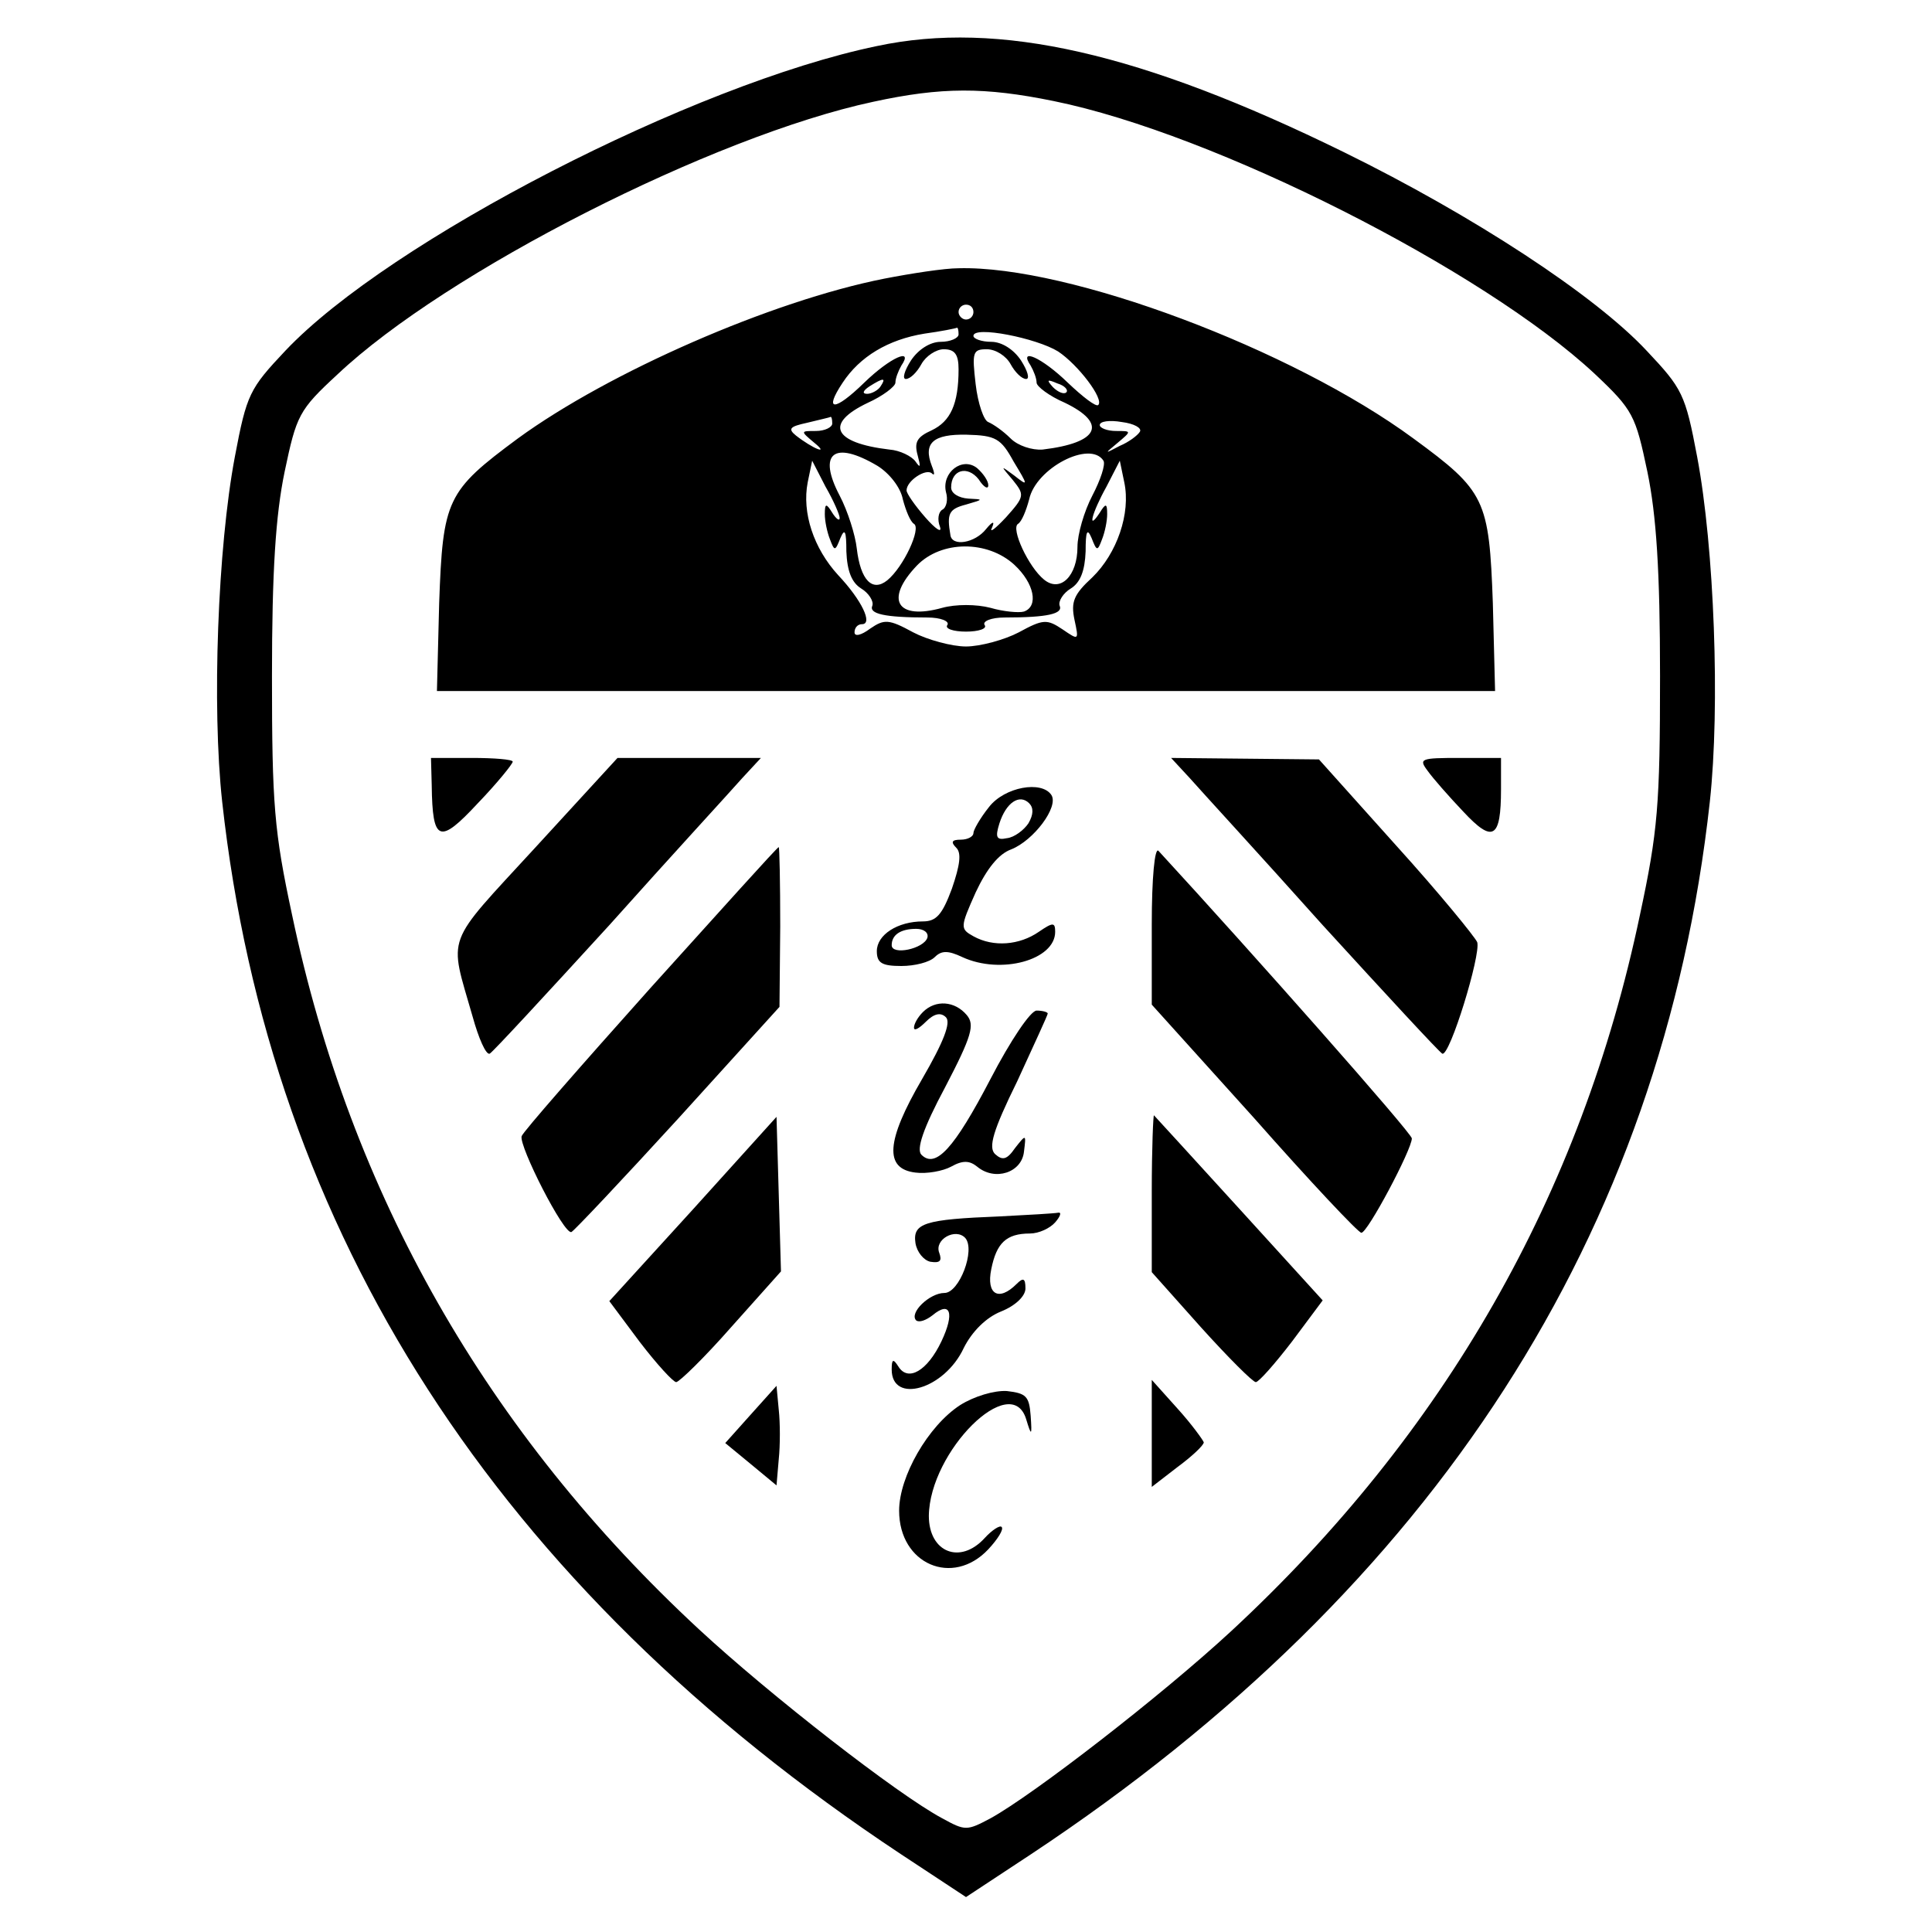
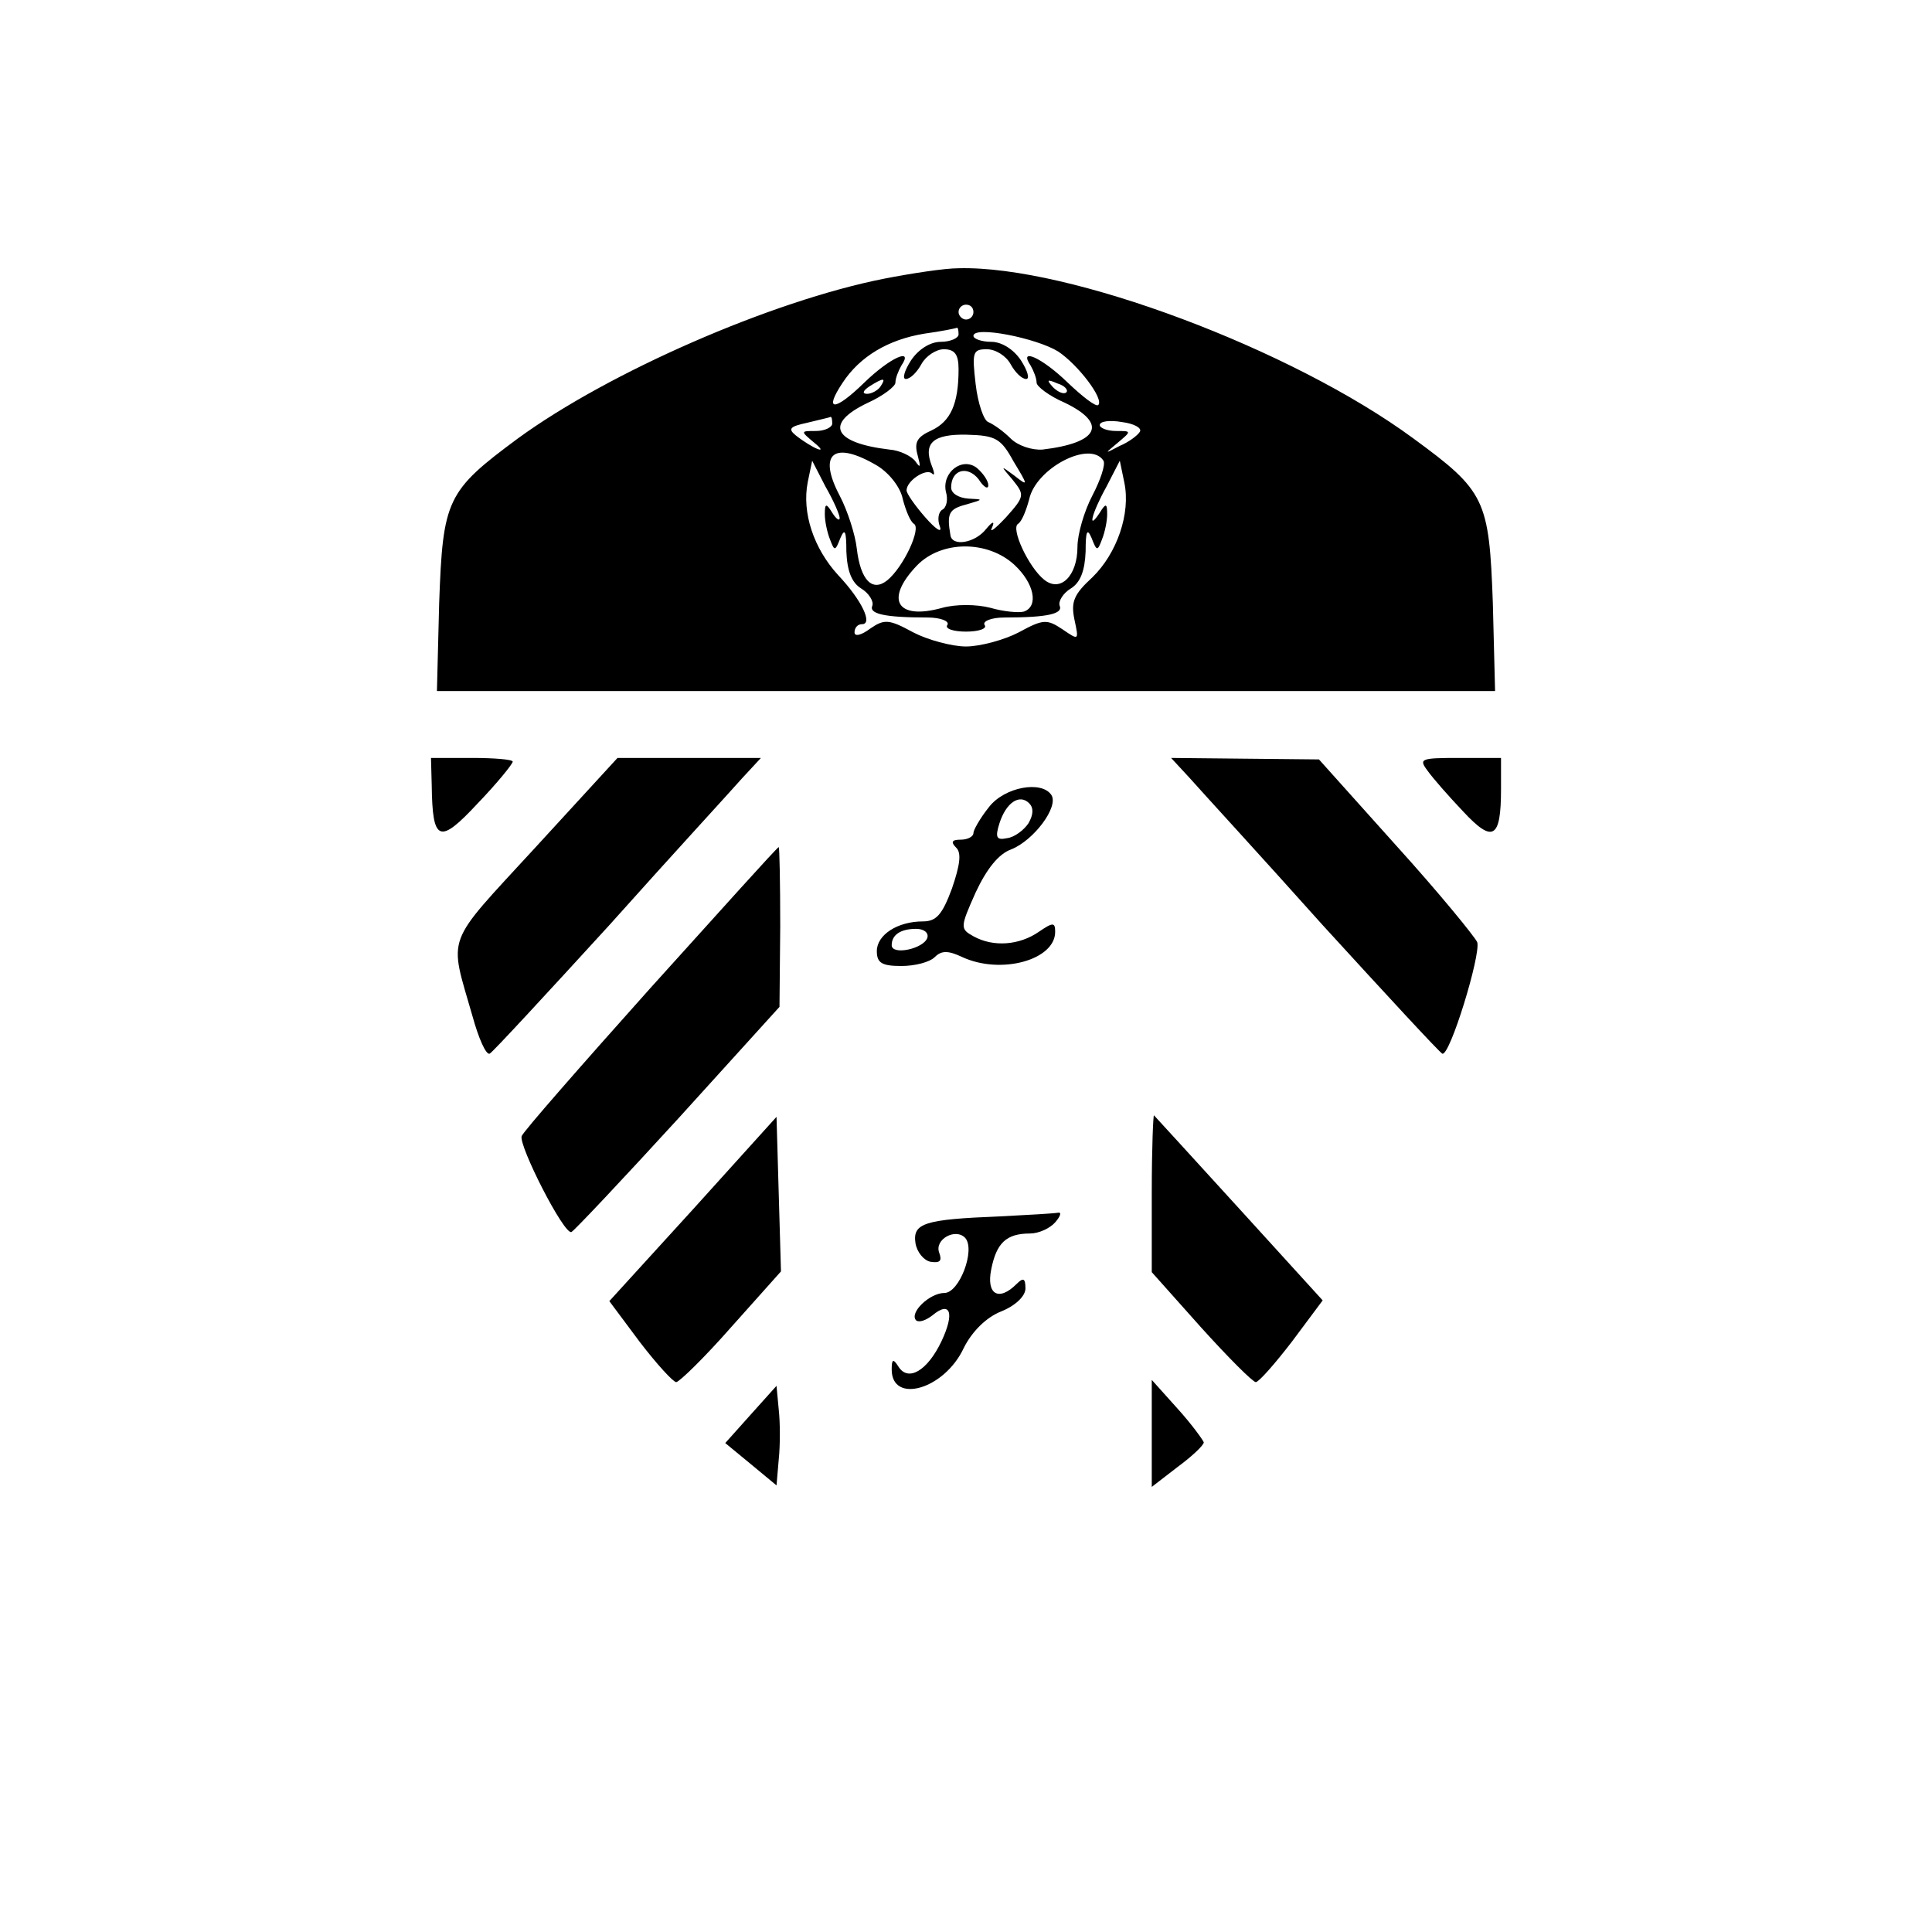
<svg xmlns="http://www.w3.org/2000/svg" version="1.0" width="260pt" height="260pt" viewBox="0 0 260 260" preserveAspectRatio="xMidYMid meet">
  <g transform="translate(0,260) scale(0.1,-0.1)" fill="#000000" stroke="none">
-     <path d="M1180 2538 c-246 -51 -656 -262 -796 -410 -48 -51 -52 -58 -68 -143 -23 -122 -31 -336 -17 -464 64 -581 370 -1056 913 -1416 l88 -58 88 58 c543 360 849 835 913 1416 14 128 6 342 -17 464 -16 85 -20 92 -68 143 -70 75 -234 182 -407 267 -273 134 -465 178 -629 143z m238 -74 c217 -44 579 -228 728 -367 52 -49 55 -56 71 -132 12 -58 17 -133 17 -275 0 -173 -3 -209 -27 -321 -79 -377 -263 -698 -550 -964 -94 -87 -266 -220 -324 -252 -32 -17 -34 -17 -65 0 -60 32 -232 166 -327 254 -286 265 -469 586 -548 962 -24 112 -27 148 -27 321 0 142 5 217 17 275 16 76 19 83 71 131 146 138 506 321 721 367 92 20 150 20 243 1z" />
    <path d="M1190 2225 c-152 -30 -371 -126 -493 -215 -96 -71 -101 -82 -106 -222 l-3 -118 712 0 712 0 -3 118 c-5 140 -10 151 -107 222 -163 120 -464 233 -612 229 -19 0 -64 -7 -100 -14z m120 -45 c0 -5 -4 -10 -10 -10 -5 0 -10 5 -10 10 0 6 5 10 10 10 6 0 10 -4 10 -10z m-20 -30 c0 -5 -11 -10 -24 -10 -14 0 -30 -10 -40 -25 -9 -14 -12 -25 -7 -25 6 0 15 9 21 20 6 11 20 20 30 20 15 0 20 -7 20 -27 0 -47 -11 -70 -36 -82 -20 -9 -24 -16 -19 -34 4 -15 4 -18 -3 -8 -5 7 -21 15 -35 16 -76 9 -88 35 -29 63 20 9 37 22 37 27 0 6 4 16 8 23 17 25 -15 11 -50 -23 -40 -39 -55 -39 -29 0 23 35 61 58 110 66 22 3 42 7 44 8 1 0 2 -3 2 -9z m134 -23 c27 -18 62 -64 54 -72 -3 -3 -21 11 -41 30 -35 34 -67 48 -50 23 4 -7 8 -17 8 -23 0 -5 17 -18 38 -27 58 -28 46 -54 -30 -63 -14 -1 -33 5 -43 15 -10 10 -23 19 -30 22 -6 2 -14 25 -17 51 -5 43 -4 47 15 47 12 0 26 -9 32 -20 6 -11 15 -20 21 -20 5 0 2 11 -7 25 -10 15 -26 25 -40 25 -13 0 -24 4 -24 8 0 14 85 -3 114 -21z m-239 -47 c-3 -5 -12 -10 -18 -10 -7 0 -6 4 3 10 19 12 23 12 15 0z m250 -8 c-3 -3 -11 0 -18 7 -9 10 -8 11 6 5 10 -3 15 -9 12 -12z m-315 -42 c0 -5 -10 -10 -22 -10 -21 0 -21 0 -2 -16 21 -17 -2 -8 -25 10 -11 9 -8 12 15 17 16 4 30 7 32 8 1 0 2 -3 2 -9z m414 -11 c-3 -5 -15 -14 -27 -19 -21 -11 -21 -11 -3 4 19 16 19 16 -2 16 -12 0 -22 4 -22 8 0 5 13 7 30 4 16 -2 27 -8 24 -13z m-170 -40 c20 -33 20 -34 1 -19 -19 14 -19 14 -2 -6 16 -20 16 -22 -9 -50 -15 -16 -23 -22 -19 -14 4 9 1 9 -8 -2 -15 -19 -46 -24 -48 -8 -5 29 -2 35 21 41 24 7 24 7 3 8 -13 1 -23 7 -23 15 0 24 22 30 37 11 7 -11 13 -14 13 -8 0 6 -7 16 -15 23 -20 16 -48 -6 -42 -32 3 -10 1 -21 -5 -24 -5 -3 -7 -13 -3 -23 3 -9 -6 -3 -20 13 -14 16 -25 32 -25 36 0 13 26 30 34 23 4 -4 4 0 0 10 -12 31 2 43 47 42 39 -1 46 -5 63 -36z m-183 -6 c16 -10 31 -29 34 -45 4 -15 10 -30 15 -33 10 -6 -14 -58 -36 -76 -20 -16 -36 0 -41 43 -2 18 -12 50 -23 71 -30 57 -8 75 51 40z m304 7 c3 -5 -4 -26 -15 -47 -11 -21 -20 -52 -20 -69 0 -39 -23 -62 -45 -44 -21 17 -45 69 -35 75 5 3 11 18 15 33 9 42 82 80 100 52z m-355 -77 c0 -5 -5 -1 -10 7 -8 13 -10 13 -10 -2 0 -9 3 -24 7 -34 6 -16 7 -16 14 2 6 14 8 9 8 -18 1 -26 7 -42 20 -50 10 -6 17 -17 15 -23 -5 -11 16 -16 74 -16 18 0 30 -5 27 -10 -4 -5 8 -9 25 -9 17 0 29 4 25 9 -3 5 9 10 27 10 58 0 79 5 74 16 -2 6 5 17 15 23 13 8 19 24 20 50 0 27 2 32 8 18 7 -18 8 -18 14 -2 4 10 7 25 7 34 0 15 -2 15 -10 2 -17 -26 -11 -1 9 35 l18 35 6 -29 c9 -42 -10 -96 -43 -128 -25 -23 -29 -33 -24 -57 6 -28 6 -28 -16 -13 -21 14 -26 14 -59 -4 -19 -10 -52 -19 -71 -19 -19 0 -52 9 -71 19 -33 18 -39 18 -58 5 -12 -9 -21 -11 -21 -5 0 6 4 11 10 11 15 0 0 32 -32 66 -33 36 -49 84 -41 125 l6 29 18 -35 c11 -19 19 -38 19 -42z m235 -63 c27 -25 33 -56 13 -63 -7 -2 -28 0 -45 5 -19 5 -47 5 -65 0 -61 -17 -78 11 -34 57 33 34 95 34 131 1z" />
    <path d="M581 1543 c1 -76 10 -80 62 -24 26 27 47 53 47 56 0 3 -25 5 -55 5 l-55 0 1 -37z" />
    <path d="M720 1459 c-123 -134 -116 -115 -84 -227 8 -29 18 -52 23 -50 4 2 76 80 161 173 84 94 165 182 179 198 l25 27 -96 0 -97 0 -111 -121z" />
    <path d="M1601 1553 c14 -16 95 -104 179 -198 85 -93 157 -171 161 -173 10 -4 52 133 47 150 -3 7 -51 66 -109 130 l-104 116 -99 1 -100 1 25 -27z" />
    <path d="M1921 1563 c7 -10 29 -35 48 -55 40 -43 51 -37 51 30 l0 42 -56 0 c-52 0 -55 -1 -43 -17z" />
    <path d="M1331 1514 c-12 -15 -21 -31 -21 -35 0 -5 -8 -9 -17 -9 -12 0 -14 -3 -6 -11 7 -7 5 -23 -6 -55 -13 -35 -21 -44 -39 -44 -34 0 -62 -18 -62 -40 0 -16 7 -20 33 -20 18 0 38 5 45 12 9 9 18 9 37 0 52 -24 125 -4 125 34 0 13 -3 13 -22 0 -26 -18 -61 -21 -88 -6 -18 10 -18 12 3 59 15 32 31 52 48 58 30 12 64 57 54 73 -13 20 -63 11 -84 -16z m53 -22 c-6 -9 -19 -19 -29 -20 -14 -3 -16 1 -10 20 9 28 27 40 40 27 6 -6 6 -15 -1 -27z m-136 -154 c-5 -15 -48 -24 -48 -10 0 14 12 22 33 22 10 0 17 -5 15 -12z" />
    <path d="M875 1270 c-93 -104 -171 -193 -173 -199 -4 -13 57 -133 67 -129 4 2 69 71 144 153 l136 150 1 108 c0 59 -1 107 -2 107 -2 0 -79 -86 -173 -190z" />
-     <path d="M1550 1356 l0 -108 138 -153 c75 -85 140 -154 144 -154 8 -1 68 112 68 127 0 7 -214 249 -341 387 -5 5 -9 -36 -9 -99z" />
-     <path d="M1242 1238 c-7 -7 -12 -16 -12 -21 0 -5 7 -1 16 8 11 11 20 13 27 6 7 -7 -3 -33 -32 -83 -49 -84 -51 -121 -9 -126 15 -2 37 2 48 8 16 9 25 8 35 0 24 -20 60 -8 63 20 3 24 3 24 -12 5 -11 -16 -17 -17 -27 -8 -9 9 -3 31 30 98 22 48 41 89 41 91 0 2 -7 4 -15 4 -8 0 -35 -40 -62 -92 -49 -94 -74 -121 -93 -102 -7 7 2 35 32 91 36 69 40 84 29 97 -16 19 -42 21 -59 4z" />
    <path d="M933 973 l-113 -124 41 -55 c23 -30 45 -54 49 -54 4 0 38 33 74 74 l67 75 -3 104 -3 104 -112 -124z" />
    <path d="M1550 996 l0 -108 66 -74 c37 -41 70 -74 74 -74 4 0 26 25 49 55 l41 55 -111 122 c-62 68 -114 125 -116 127 -1 2 -3 -44 -3 -103z" />
    <path d="M1345 963 c-101 -4 -117 -9 -113 -36 2 -12 11 -23 20 -25 13 -2 16 1 12 12 -7 18 22 34 35 20 14 -16 -8 -74 -28 -74 -20 0 -48 -27 -38 -37 4 -3 13 0 22 7 24 20 30 3 12 -35 -19 -40 -45 -55 -58 -34 -7 11 -9 10 -9 -4 0 -47 71 -27 97 29 11 22 30 41 50 49 20 8 33 21 33 31 0 14 -3 15 -12 6 -24 -24 -41 -14 -34 20 7 35 20 48 52 48 12 0 27 7 34 15 7 8 9 14 4 13 -5 -1 -40 -3 -79 -5z" />
    <path d="M1010 696 l-34 -38 34 -28 35 -29 3 35 c2 19 2 49 0 67 l-3 32 -35 -39z" />
    <path d="M1550 671 l0 -72 35 27 c19 14 35 29 35 33 -1 3 -16 24 -35 45 l-35 39 0 -72z" />
-     <path d="M1292 709 c-43 -28 -82 -96 -82 -142 0 -72 72 -103 120 -52 13 14 21 27 18 30 -2 3 -13 -4 -23 -15 -33 -36 -75 -19 -75 30 1 87 111 196 131 130 7 -23 8 -23 6 5 -2 26 -6 30 -32 33 -17 1 -44 -7 -63 -19z" />
  </g>
</svg>